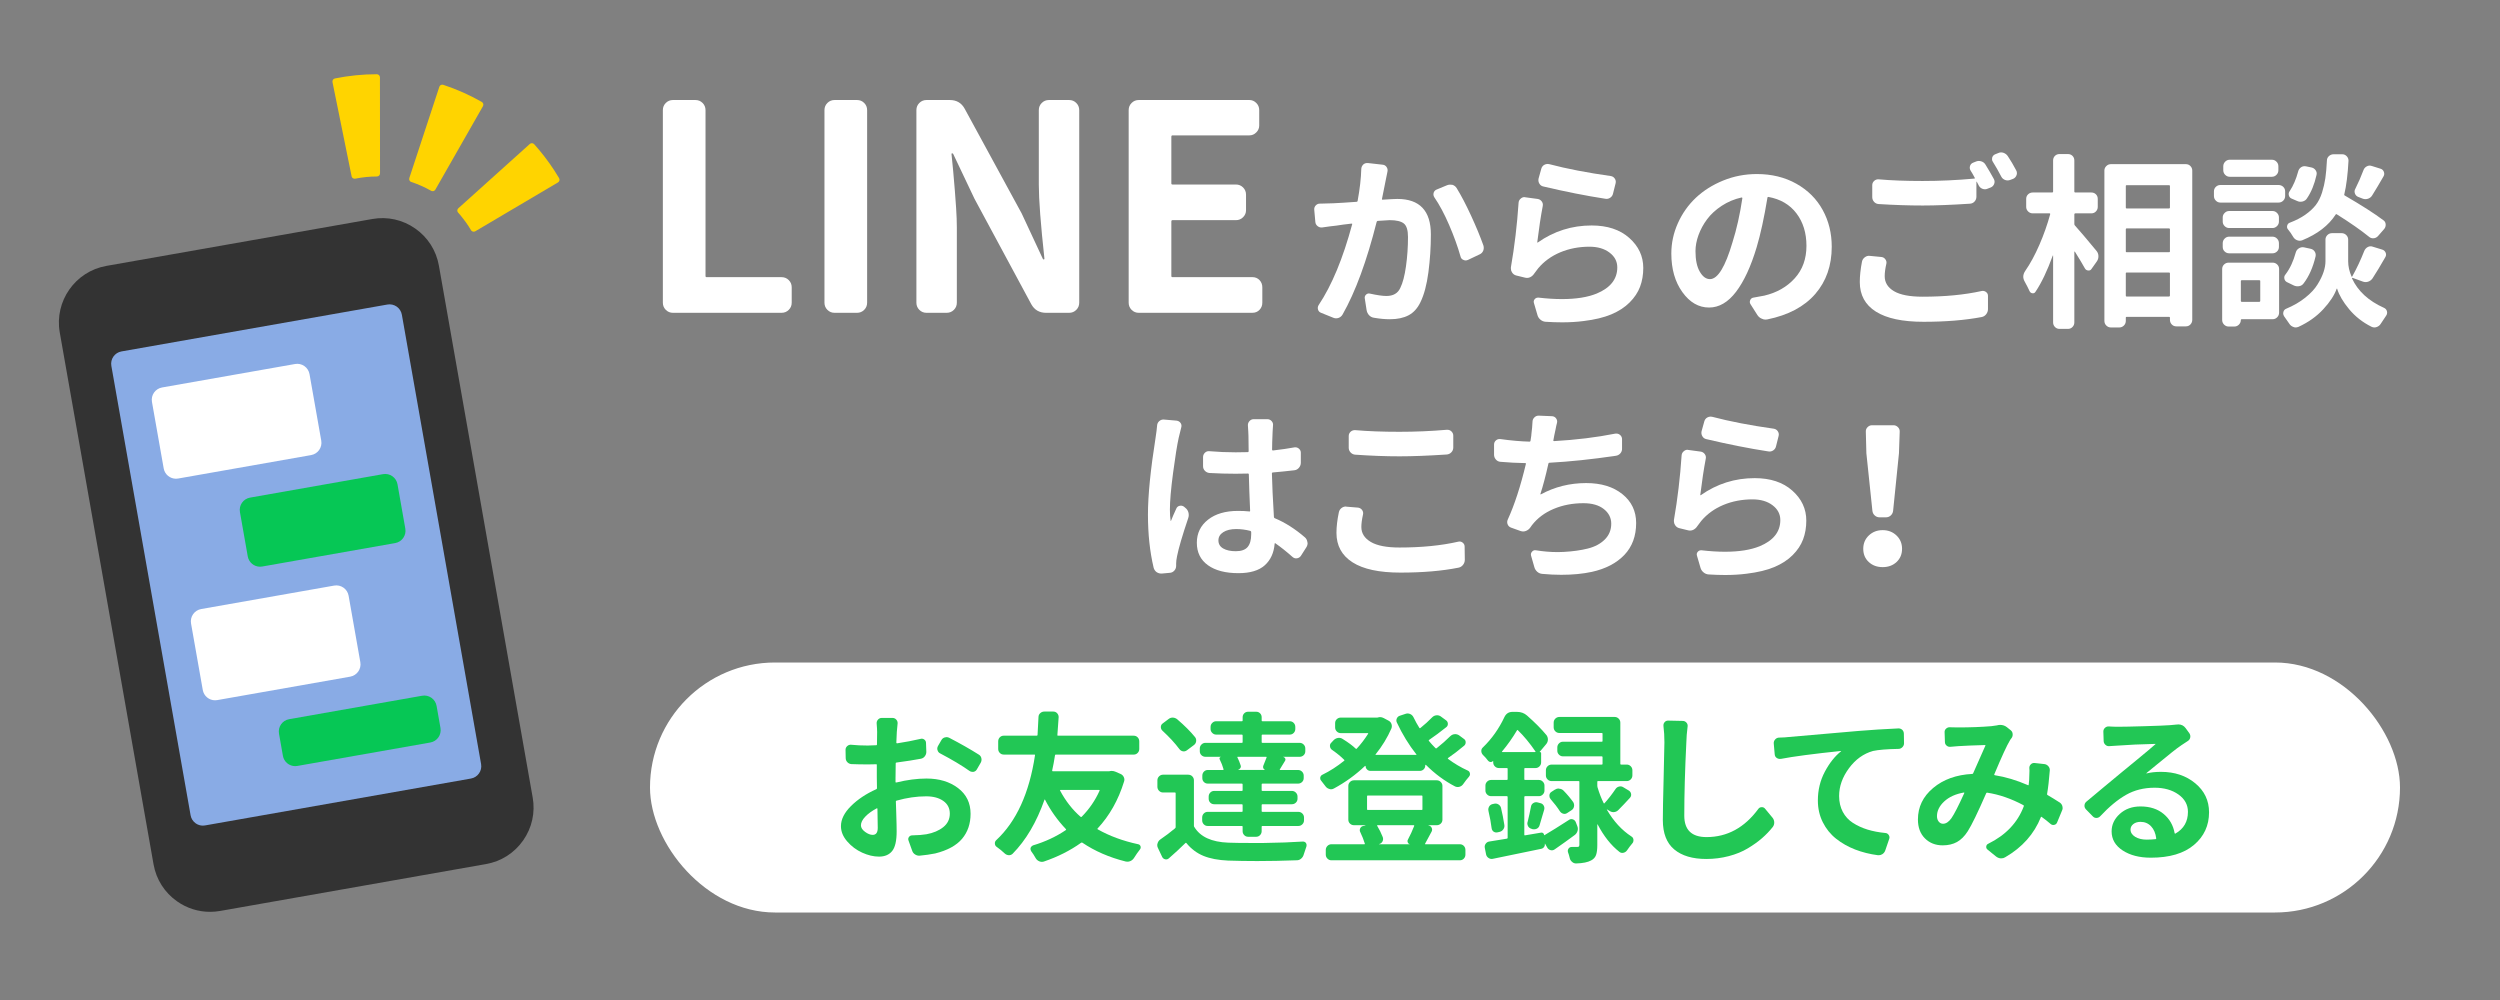
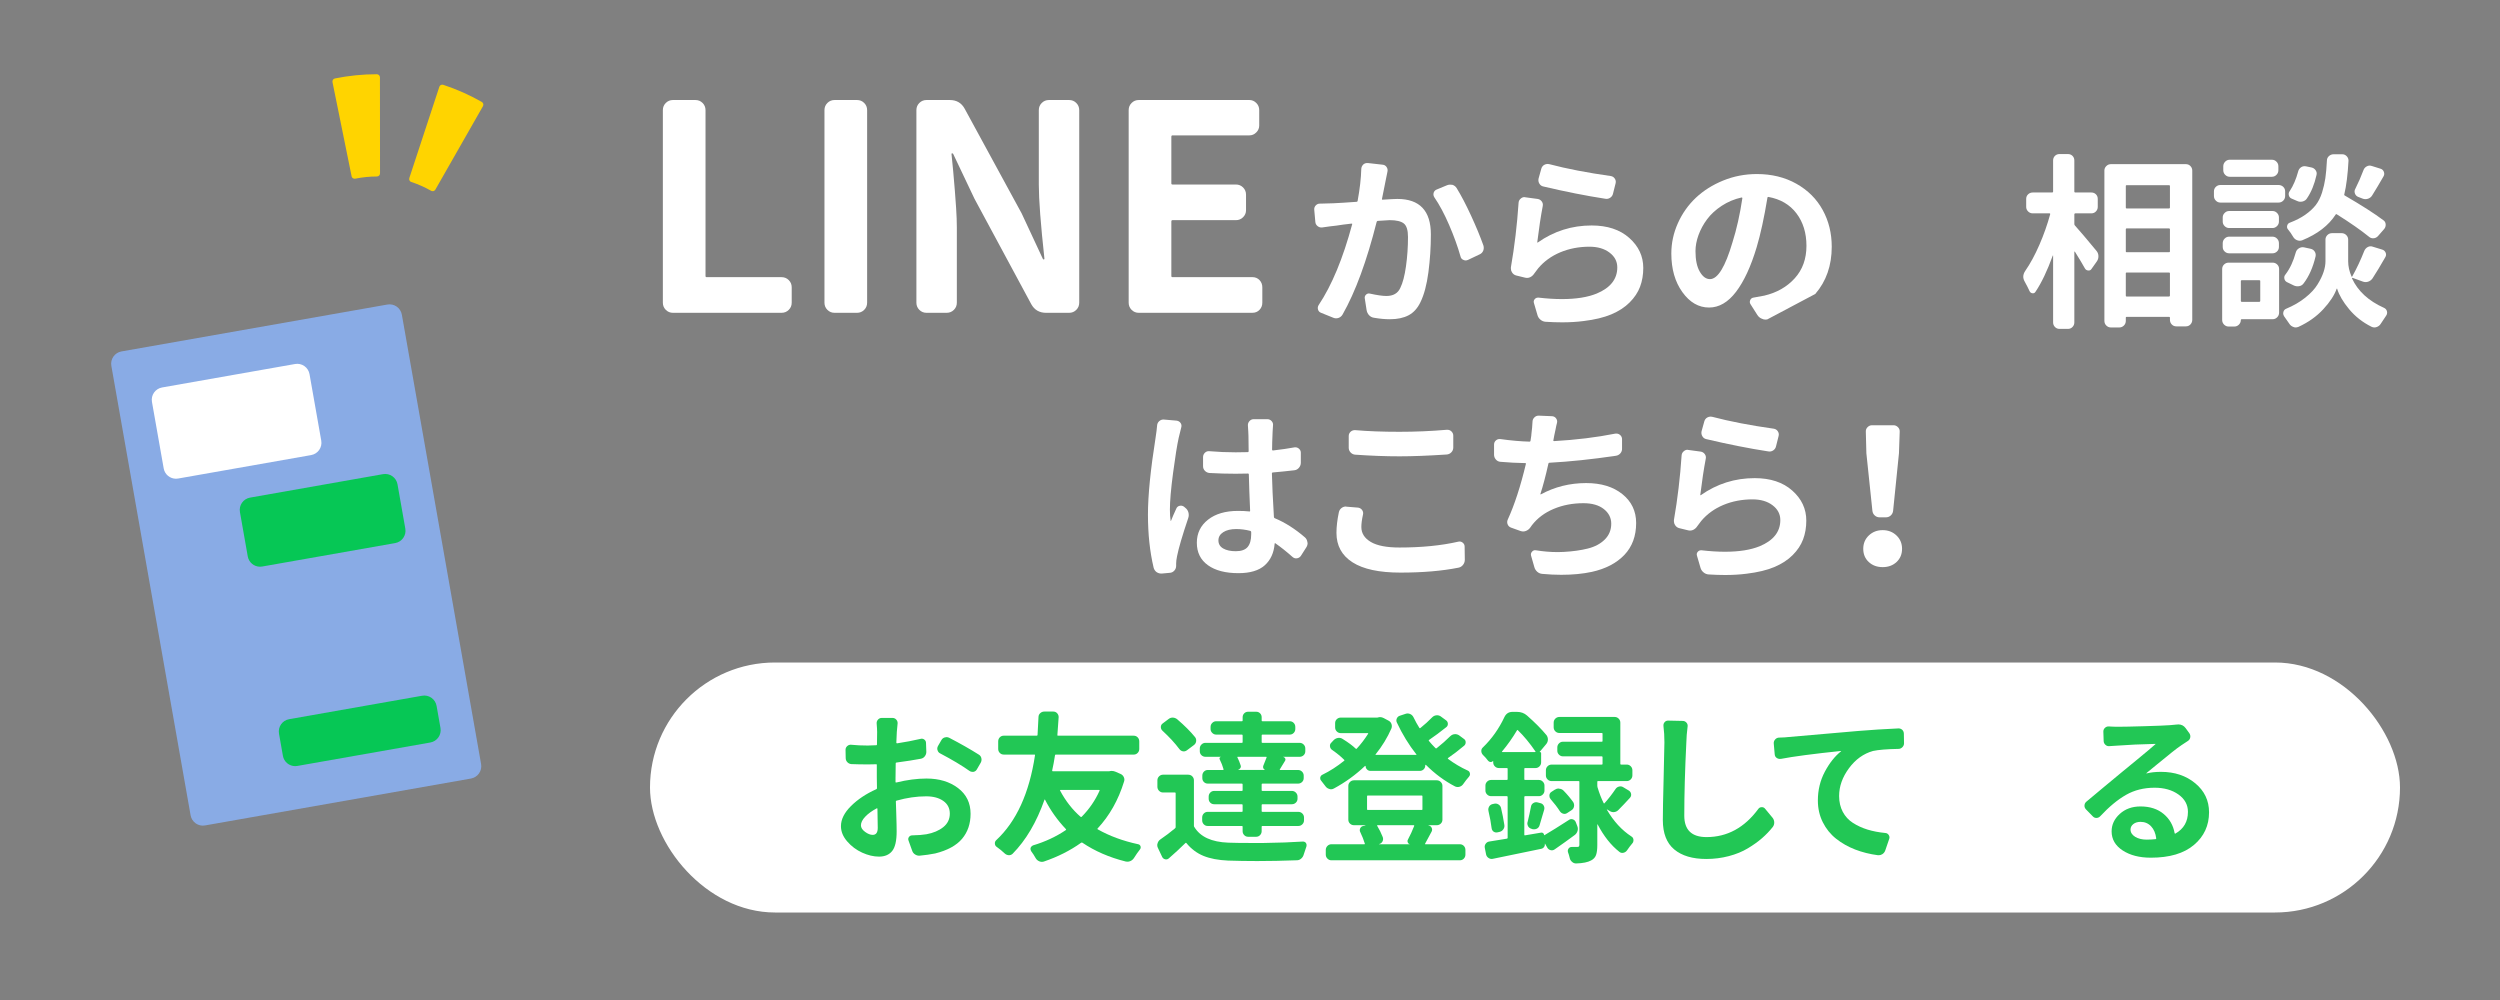
<svg xmlns="http://www.w3.org/2000/svg" id="ol" width="200" height="80" viewBox="0 0 200 80">
  <rect x="0" y="0" width="200" height="80" fill="#808080" stroke="none" />
  <defs>
    <style>.cls-1{fill:#ffd400;}.cls-2{fill:#89abe5;}.cls-3{fill:#06c755;}.cls-4{fill:#fff;}.cls-5{fill:#22c755;}.cls-6{fill:#333;}</style>
  </defs>
  <path class="cls-4" d="M92.567,34.047c.01-.146.068-.266.176-.359.107-.092.229-.134.366-.124l1.025.088c.137.02.241.083.315.19.072.107.09.225.051.352-.068.273-.137.552-.205.835-.127.576-.276,1.507-.447,2.79-.171,1.285-.256,2.269-.256,2.952,0,.342.02.64.059.894,0,.01.005.015.015.015s.015-.005.015-.015c.098-.254.239-.581.425-.981.049-.117.137-.19.264-.22s.244-.005.352.073l.103.088c.127.098.21.223.249.374s.034.3-.015.446c-.469,1.387-.767,2.402-.894,3.047-.049.244-.073.439-.073.586v.19c0,.146-.049.273-.146.381s-.215.166-.352.176l-.645.059h-.059c-.127,0-.249-.039-.366-.117-.117-.088-.195-.205-.234-.352-.303-1.279-.454-2.695-.454-4.248,0-1.533.205-3.594.615-6.182.059-.381.098-.693.117-.938ZM104.403,42.997c.107.098.171.225.19.381.01.029.015.054.015.073,0,.117-.034.229-.103.337l-.439.688c-.078.107-.183.171-.315.19-.131.02-.251-.02-.358-.117-.459-.41-.913-.771-1.362-1.084-.029-.029-.049-.02-.059.029-.059.732-.322,1.309-.791,1.729s-1.172.63-2.109.63c-1.035,0-1.849-.213-2.439-.637-.591-.426-.886-1.023-.886-1.795,0-.762.298-1.377.894-1.846s1.396-.703,2.402-.703c.352,0,.654.015.908.044.039.01.059-.005.059-.044-.049-1.123-.083-2.095-.103-2.915,0-.049-.02-.073-.059-.073-.225.01-.557.015-.996.015-.693,0-1.387-.02-2.08-.059-.146-.01-.271-.065-.374-.169-.102-.102-.153-.227-.153-.373v-.732c0-.137.052-.254.153-.352.104-.098.228-.137.374-.117.684.059,1.377.088,2.08.088.439,0,.767-.005.981-.015.039-.01.059-.034.059-.073,0-.176-.003-.386-.008-.63s-.007-.441-.007-.593-.005-.271-.015-.359c0-.107-.01-.264-.029-.469-.01-.137.031-.256.125-.359.092-.102.207-.153.344-.153h1.084c.137,0,.251.052.344.153.093.104.13.223.11.359-.01.146-.02.298-.029.454-.029.635-.044,1.128-.044,1.479,0,.039.024.059.073.059.674-.078,1.245-.161,1.714-.249.137-.02.256.015.359.103.102.088.153.195.153.322v.806c0,.146-.049.278-.146.396s-.22.186-.366.205c-.586.068-1.162.127-1.729.176-.049,0-.073.024-.073.073.02.869.073,2.031.161,3.486,0,.049.024.083.073.103.82.342,1.626.854,2.417,1.538ZM100.096,42.748v-.19c0-.039-.024-.068-.073-.088-.381-.098-.757-.146-1.128-.146-.43,0-.774.083-1.033.249s-.388.386-.388.659c0,.283.127.498.381.645s.591.22,1.011.22c.439,0,.754-.112.945-.337.189-.225.285-.562.285-1.011Z" />
  <path class="cls-4" d="M107.107,40.99c.029-.146.103-.264.22-.352.107-.078.22-.117.337-.117.02,0,.044.005.073.015l.908.073c.137.02.244.083.322.19s.103.229.073.366c-.088.391-.132.723-.132.996,0,.498.251.896.754,1.193.503.299,1.268.447,2.293.447,1.777,0,3.35-.156,4.717-.469.127-.029.242-.002.344.08.104.084.154.188.154.315l.015,1.055c0,.146-.047.281-.14.403-.093.121-.212.197-.358.227-1.318.264-2.871.396-4.658.396-1.689,0-2.964-.273-3.823-.82s-1.289-1.333-1.289-2.358c0-.488.063-1.035.19-1.641ZM108.425,36.376c-.146-.01-.271-.068-.374-.176-.102-.107-.153-.234-.153-.381v-.938c0-.137.052-.251.153-.345.104-.092.228-.134.374-.124,1.006.088,2.183.132,3.53.132,1.279,0,2.539-.054,3.779-.161h.059c.117,0,.22.039.308.117.107.098.161.215.161.352v.952c0,.146-.051.273-.154.381-.102.107-.227.166-.373.176-1.484.098-2.739.146-3.765.146-1.113,0-2.295-.044-3.545-.132Z" />
  <path class="cls-4" d="M129.236,34.691c.137-.02.256.013.359.096.102.083.158.188.168.314v.762c.01.156-.034.291-.132.402-.098.113-.22.179-.366.198-1.914.283-3.687.469-5.317.557-.039,0-.063.02-.073.059-.215.967-.43,1.782-.645,2.446,0,.01.002.018.008.021.004.006.012.008.021.008,1.113-.605,2.324-.908,3.633-.908,1.201,0,2.168.296,2.9.887s1.099,1.359,1.099,2.307c0,1.045-.315,1.896-.944,2.557-.631.658-1.497,1.11-2.601,1.354-.723.156-1.538.234-2.446.234-.479,0-.981-.024-1.509-.073-.156-.01-.293-.066-.41-.168-.117-.104-.195-.228-.234-.374l-.264-.923c-.029-.117-.003-.222.081-.314.082-.093.183-.13.3-.11.605.098,1.191.146,1.758.146.166,0,.327-.005.483-.015.723-.039,1.364-.129,1.926-.271.562-.141,1.014-.383,1.355-.725s.513-.762.513-1.26c0-.469-.198-.859-.593-1.172-.396-.312-.94-.469-1.634-.469-.859,0-1.65.151-2.373.454s-1.304.737-1.743,1.304c-.049.059-.098.127-.146.205-.088.117-.2.203-.337.256-.137.055-.278.057-.425.008l-.776-.278c-.127-.049-.215-.137-.264-.264s-.044-.254.015-.381c.537-1.172,1.021-2.656,1.45-4.453.01-.039-.01-.059-.059-.059-.654-.01-1.313-.044-1.978-.103-.146-.01-.269-.07-.366-.184-.098-.111-.146-.241-.146-.388v-.806c0-.137.052-.249.153-.337.104-.088.223-.122.359-.103.84.117,1.616.186,2.329.205.039,0,.063-.02.073-.059,0-.029.012-.109.037-.242.023-.131.036-.231.036-.3.049-.381.078-.708.088-.981,0-.137.049-.254.146-.352s.21-.146.337-.146h.029l1.055.044c.137.01.244.068.322.176s.103.225.073.352c-.039.137-.081.325-.124.563-.045.24-.076.389-.096.447l-.073.396c-.01.039.01.059.059.059,1.748-.098,3.384-.298,4.907-.601Z" />
  <path class="cls-4" d="M134.528,36.435c.01-.137.068-.249.176-.337.088-.078.186-.117.293-.117.029,0,.054.005.073.015l.981.132c.137.02.246.086.329.197.083.113.11.237.081.374-.156.82-.303,1.787-.439,2.9,0,.01.005.018.015.022s.02.002.029-.008c1.289-.908,2.725-1.362,4.307-1.362,1.26,0,2.264.332,3.01.996.748.664,1.121,1.465,1.121,2.402,0,.547-.086,1.048-.256,1.501-.172.455-.45.875-.836,1.26-.386.387-.874.703-1.465.953-.591.248-1.33.427-2.219.534-.527.068-1.099.103-1.714.103-.42,0-.859-.015-1.318-.044-.156-.01-.296-.065-.417-.169-.123-.102-.203-.227-.242-.373l-.278-.952c-.039-.117-.02-.222.059-.315.078-.092.181-.134.308-.124.674.078,1.299.117,1.875.117,1.123,0,2.046-.146,2.769-.439,1.104-.459,1.655-1.157,1.655-2.095,0-.479-.208-.874-.623-1.187s-.949-.469-1.604-.469c-.84,0-1.616.149-2.329.446-.713.299-1.304.726-1.772,1.282-.127.166-.229.303-.308.41-.088.137-.198.237-.329.3-.133.064-.271.076-.418.037l-.718-.176c-.137-.039-.244-.122-.322-.249-.059-.088-.088-.186-.088-.293v-.103c.293-1.689.498-3.413.615-5.171ZM136.505,35.131c-.137-.029-.242-.104-.314-.227-.074-.122-.096-.257-.066-.403l.22-.791c.039-.137.117-.239.234-.308.088-.049.176-.073.264-.073.039,0,.083.005.132.015,1.406.371,3.047.688,4.922.952.137.02.244.086.322.198s.103.236.073.373l-.205.82c-.029.146-.105.262-.228.344-.122.084-.256.11-.402.081-1.523-.234-3.174-.562-4.951-.981Z" />
  <path class="cls-4" d="M151.726,44.96c-.293.273-.664.41-1.113.41s-.82-.137-1.113-.41-.439-.625-.439-1.055.148-.786.447-1.069c.297-.283.666-.425,1.105-.425s.808.142,1.105.425.447.64.447,1.069-.146.781-.439,1.055ZM150.364,41.386c-.146,0-.273-.049-.381-.146s-.171-.22-.19-.366l-.483-4.614-.044-1.714c-.01-.146.037-.271.139-.373.104-.104.223-.154.359-.154h1.714c.137,0,.257.051.358.154.104.102.149.227.14.373l-.059,1.714-.469,4.614c-.02.146-.083.269-.19.366s-.234.146-.381.146h-.513Z" />
  <rect class="cls-4" x="52" y="53" width="140" height="20" rx="10" ry="10" />
  <path class="cls-5" d="M71.642,62.156v.406c0,.034.021.047.063.038.863-.212,1.667-.317,2.412-.317,1.016,0,1.857.254,2.526.762s1.003,1.193,1.003,2.057c0,.796-.227,1.462-.679,2-.453.537-1.171.929-2.152,1.174-.381.076-.796.136-1.244.178-.127.009-.248-.023-.361-.096-.115-.071-.193-.171-.235-.298l-.292-.812c-.042-.102-.031-.196.031-.286.064-.088.15-.133.261-.133.466-.009.847-.038,1.143-.089.55-.102.999-.292,1.346-.571s.521-.639.521-1.079c0-.432-.174-.771-.521-1.016s-.804-.368-1.371-.368c-.762,0-1.549.114-2.361.343-.042.009-.063.029-.063.063.009.254.02.567.031.939.014.372.021.677.025.914.005.237.007.419.007.546,0,.753-.12,1.278-.362,1.574-.24.296-.59.444-1.047.444-.432,0-.88-.105-1.346-.317s-.865-.51-1.199-.896c-.335-.385-.502-.793-.502-1.225,0-.542.269-1.079.807-1.612.537-.533,1.212-.981,2.024-1.346.034-.017.051-.042.051-.076-.009-.187-.013-.47-.013-.851v-1.016c0-.042-.017-.06-.051-.051-.296.009-.508.013-.635.013-.517,0-.965-.009-1.346-.025-.127-.009-.234-.06-.324-.152-.088-.093-.133-.203-.133-.33l-.013-.66c0-.118.044-.218.134-.298.088-.081.192-.117.311-.108.415.042.859.063,1.333.063.144,0,.372-.009.686-.025.034,0,.051-.021.051-.063.009-.288.013-.618.013-.99,0-.161-.013-.39-.038-.686-.009-.118.027-.222.108-.312.08-.088.18-.133.298-.133h.863c.118,0,.218.045.298.133.081.09.117.193.108.312-.025.263-.047.486-.063.673-.009.237-.021.524-.038.863,0,.034.021.051.063.051.669-.102,1.291-.22,1.866-.355.11-.034.212-.017.305.051s.14.161.14.279l.025.711c0,.127-.04.243-.121.35-.08.105-.184.171-.311.196-.533.102-1.185.203-1.955.305-.042,0-.063.021-.063.063-.009.245-.013.609-.013,1.092ZM69.814,66.79c.271,0,.406-.187.406-.559s-.009-.885-.025-1.536c-.009-.034-.029-.042-.063-.025-.381.203-.686.426-.914.666-.229.242-.343.473-.343.692,0,.187.11.359.33.521s.423.241.609.241ZM75.222,60.277c-.11-.051-.182-.136-.216-.254-.017-.042-.025-.085-.025-.127,0-.067.017-.136.051-.203l.279-.482c.06-.11.148-.182.267-.216.051-.017.098-.025.14-.025.076,0,.148.017.216.051.897.466,1.692.918,2.387,1.358.102.067.165.161.19.279.009.042.013.08.013.114,0,.085-.021.165-.063.241l-.317.546c-.06.102-.148.165-.267.19h-.089c-.085,0-.161-.025-.229-.076-.609-.432-1.388-.897-2.336-1.396Z" />
  <path class="cls-5" d="M88.743,61.699c.067-.017.131-.025.19-.025.102,0,.203.021.305.063l.406.178c.118.051.205.136.26.254.056.118.062.237.02.355-.457,1.481-1.164,2.733-2.12,3.758-.025.025-.021.047.013.063.939.533,2.019.931,3.237,1.193.093.017.156.072.19.165.009.034.013.063.013.089,0,.06-.021.114-.063.165-.161.203-.317.428-.47.673-.076.118-.174.203-.292.254-.076.034-.152.051-.229.051-.051,0-.098-.004-.14-.013-1.32-.33-2.479-.834-3.479-1.511-.034-.017-.067-.013-.102.013-.863.618-1.854,1.117-2.971,1.498-.051.017-.105.025-.165.025-.067,0-.131-.013-.19-.038-.127-.051-.225-.131-.292-.241-.118-.212-.241-.402-.368-.571-.034-.06-.053-.121-.058-.184-.004-.064.016-.121.058-.172s.093-.089.152-.114c.965-.288,1.837-.694,2.615-1.219.034-.025.038-.051.013-.076-.677-.711-1.235-1.498-1.676-2.361,0-.009-.006-.013-.02-.013-.012,0-.019.004-.019.013-.635,1.803-1.485,3.246-2.552,4.329-.093.085-.199.123-.317.114s-.225-.055-.317-.14c-.194-.187-.406-.359-.635-.521-.102-.067-.152-.165-.152-.292,0-.093.034-.174.102-.241,1.616-1.498,2.653-3.767,3.11-6.805.009-.034-.004-.051-.038-.051h-2.463c-.127,0-.232-.044-.317-.134-.085-.088-.127-.192-.127-.311v-.609c0-.127.042-.234.127-.324.085-.088.19-.133.317-.133h2.641c.034,0,.055-.017.063-.051.025-.347.051-.825.076-1.435,0-.127.047-.232.14-.317s.203-.127.33-.127h.711c.127,0,.23.045.311.133.081.09.121.193.121.312-.034.55-.067,1.028-.102,1.435-.009.034.009.051.051.051h6.056c.127,0,.232.045.317.133.085.09.127.197.127.324v.609c0,.118-.042.223-.127.311-.085.09-.19.134-.317.134h-6.233c-.034,0-.055.017-.063.051-.067.44-.144.851-.229,1.231,0,.034.017.051.051.051h4.52ZM87.968,63.248c.017-.034.004-.051-.038-.051h-3.098c-.034,0-.042.017-.025.051.448.838.994,1.536,1.638,2.095.034.025.063.025.089,0,.609-.618,1.088-1.316,1.435-2.095Z" />
  <path class="cls-5" d="M95.07,61.978c.127,0,.232.045.317.133.085.09.127.193.127.312v3.644c0,.042.013.076.038.102.474.778,1.375,1.193,2.704,1.244.466.017,1.045.025,1.739.025h1.104c1.202-.017,2.247-.055,3.136-.114.102,0,.182.038.241.114.034.06.051.114.051.165,0,.034-.004.072-.013.114-.076.203-.148.419-.216.647-.034.127-.102.235-.203.323-.102.09-.216.134-.343.134-1.126.042-2.184.063-3.174.063-.821,0-1.6-.013-2.336-.038-.778-.034-1.433-.159-1.962-.374-.528-.217-.983-.557-1.364-1.022-.025-.034-.051-.038-.076-.013-.448.44-.893.851-1.333,1.231-.085.076-.182.102-.292.076s-.19-.089-.241-.19l-.343-.724c-.034-.067-.051-.14-.051-.216,0-.051.009-.098.025-.14.034-.127.102-.229.203-.305.423-.288.821-.588,1.193-.901.034-.025.051-.06.051-.102v-2.717c0-.034-.021-.051-.063-.051h-.952c-.118,0-.222-.045-.312-.133-.088-.09-.133-.197-.133-.324v-.521c0-.118.045-.222.133-.312.09-.088.193-.133.312-.133h2.031ZM95.603,58.969c.076.093.105.203.089.33s-.076.229-.178.305l-.559.419c-.102.076-.209.104-.324.082-.113-.021-.209-.082-.285-.184-.339-.457-.791-.948-1.358-1.473-.085-.085-.125-.184-.12-.299.004-.113.053-.205.146-.272l.457-.343c.102-.085.216-.127.343-.127h.013c.136.009.254.055.355.14.584.499,1.058.974,1.422,1.422ZM97.571,60.734c-.017-.034-.017-.07,0-.107.017-.039.047-.062.089-.07v-.013h-1.219c-.127,0-.235-.042-.323-.127-.09-.085-.134-.19-.134-.317v-.216c0-.127.044-.235.134-.323.088-.09.196-.134.323-.134h2.907c.042,0,.063-.017.063-.051v-.546c0-.042-.021-.063-.063-.063h-2.057c-.118,0-.223-.044-.311-.134-.09-.088-.134-.192-.134-.311v-.165c0-.127.044-.235.134-.323.088-.09.192-.134.311-.134h2.057c.042,0,.063-.017.063-.051v-.267c0-.127.042-.232.127-.317s.19-.127.317-.127h.635c.127,0,.232.042.317.127s.127.19.127.317v.267c0,.034.021.051.063.051h2.184c.127,0,.232.044.317.134.085.088.127.196.127.323v.165c0,.118-.042.223-.127.311-.085.09-.19.134-.317.134h-2.184c-.042,0-.063.021-.063.063v.546c0,.034.021.051.063.051h2.971c.127,0,.234.044.324.134.088.088.133.196.133.323v.216c0,.127-.045.232-.133.317-.09.085-.197.127-.324.127h-1.308v.013c.076.017.129.06.159.127.029.067.022.131-.02.19-.194.33-.334.559-.419.686-.017.025-.004.038.038.038h1.422c.127,0,.234.045.324.133.088.09.133.197.133.324v.19c0,.127-.045.232-.133.317-.09.085-.197.127-.324.127h-2.844c-.042,0-.063.021-.063.063v.47c0,.034.021.051.063.051h2.349c.127,0,.235.045.323.133.09.09.134.197.134.324v.165c0,.127-.044.232-.134.317-.088.085-.196.127-.323.127h-2.349c-.042,0-.063.021-.063.063v.495c0,.034.021.051.063.051h2.869c.127,0,.234.045.324.133.088.09.133.197.133.324v.216c0,.127-.045.235-.133.323-.09.09-.197.134-.324.134h-2.869c-.042,0-.063.017-.063.051v.368c0,.118-.042.223-.127.311-.085.09-.19.134-.317.134h-.635c-.127,0-.232-.044-.317-.134-.085-.088-.127-.192-.127-.311v-.368c0-.034-.021-.051-.063-.051h-2.729c-.127,0-.232-.044-.317-.134-.085-.088-.127-.196-.127-.323v-.216c0-.127.042-.234.127-.324.085-.088.19-.133.317-.133h2.729c.042,0,.063-.017.063-.051v-.495c0-.042-.021-.063-.063-.063h-2.209c-.127,0-.232-.042-.317-.127s-.127-.19-.127-.317v-.165c0-.127.042-.234.127-.324.085-.088.19-.133.317-.133h2.209c.042,0,.063-.017.063-.051v-.47c0-.042-.021-.063-.063-.063h-2.717c-.127,0-.232-.042-.317-.127s-.127-.19-.127-.317v-.19c0-.127.042-.234.127-.324.085-.088.19-.133.317-.133h1.206c.042,0,.06-.017.051-.051-.076-.271-.182-.542-.317-.812ZM101.214,61.597h.013-.013c-.067-.025-.116-.07-.146-.133-.03-.064-.032-.13-.007-.197.085-.203.174-.428.267-.673.009-.034-.004-.051-.038-.051h-2.272c-.034,0-.042.017-.025.051.102.203.187.41.254.622.034.085.027.163-.02.234-.046.072-.111.121-.196.146h2.184Z" />
  <path class="cls-5" d="M116.029,58.893c.093-.093.203-.146.33-.159.127-.012.245.016.355.083l.394.292c.093.06.142.146.146.26.004.115-.036.21-.121.286-.466.39-.897.72-1.295.99-.009.009-.013.019-.013.032,0,.012.004.022.013.031.499.372,1.028.686,1.587.939.093.042.148.114.165.216.009.025.013.047.013.063,0,.076-.029.148-.089.216-.152.169-.305.364-.457.584-.076.11-.176.182-.299.216-.122.034-.238.025-.349-.025-.847-.44-1.625-1.016-2.336-1.727-.009-.009-.019-.011-.032-.006-.012.004-.019.01-.019.019v.025c0,.127-.042.232-.127.317s-.19.127-.317.127h-3.936c-.11,0-.203-.038-.279-.114s-.114-.165-.114-.267c0-.009-.013-.017-.038-.025-.745.711-1.578,1.316-2.501,1.815-.076.042-.152.063-.229.063-.042,0-.085-.009-.127-.025-.127-.034-.229-.102-.305-.203-.118-.161-.232-.309-.343-.444-.06-.06-.089-.127-.089-.203v-.063c.025-.11.085-.187.178-.229.593-.288,1.172-.66,1.739-1.117.034-.025.034-.051,0-.076-.263-.263-.588-.529-.978-.8-.093-.067-.146-.161-.159-.279-.012-.118.023-.216.108-.292l.203-.216c.102-.093.218-.148.349-.165.132-.017.252.013.362.089.448.279.796.537,1.041.774.025.025.051.025.076,0,.33-.355.635-.753.914-1.193.017-.034.009-.051-.025-.051h-2.158c-.127,0-.235-.045-.323-.133-.09-.09-.134-.197-.134-.324v-.343c0-.127.044-.232.134-.317.088-.085.196-.127.323-.127h2.92c.017,0,.038-.004.063-.013.051-.017.102-.025.152-.025.102,0,.199.025.292.076l.381.203c.118.06.199.148.241.267s.042.237,0,.355c-.321.736-.745,1.431-1.27,2.082-.025.025-.017.038.025.038h3.225c.034,0,.038-.013.013-.038-.601-.762-1.121-1.612-1.562-2.552-.051-.11-.051-.22,0-.33s.136-.182.254-.216l.457-.152c.051-.017.102-.025.152-.025.076,0,.148.017.216.051.11.051.194.136.254.254.152.313.309.597.47.851.025.034.051.038.076.013.347-.279.664-.567.952-.863.093-.093.203-.146.33-.158.127-.014.241.015.343.082l.432.317c.093.067.142.159.146.272.004.115-.036.206-.121.273-.474.381-.936.724-1.384,1.028-.034.025-.038.051-.013.076.152.187.33.381.533.584.025.025.055.025.089,0,.406-.321.771-.644,1.092-.965ZM114.277,66.015v.013l.013.013c.11.017.19.076.241.178s.051.203,0,.305c-.22.423-.394.745-.521.965-.025.034-.017.051.025.051h2.755c.127,0,.232.045.317.133.085.09.127.197.127.324v.368c0,.127-.042.235-.127.323-.085.09-.19.134-.317.134h-10.283c-.118,0-.222-.044-.312-.134-.088-.088-.133-.196-.133-.323v-.368c0-.127.045-.234.133-.324.09-.088.193-.133.312-.133h2.641c.042,0,.055-.017.038-.051-.093-.305-.212-.605-.355-.901-.06-.102-.065-.205-.02-.312.047-.105.125-.171.235-.196l.178-.038c.009-.009.013-.015.013-.02,0-.004-.004-.006-.013-.006h-.901c-.127,0-.234-.042-.324-.127-.088-.085-.133-.19-.133-.317v-2.704c0-.118.045-.223.133-.311.09-.09.197-.134.324-.134h6.614c.127,0,.235.044.323.134.09.088.134.192.134.311v2.704c0,.127-.044.232-.134.317-.088.085-.196.127-.323.127h-.66ZM109.415,63.641c-.034,0-.051.021-.051.063v1.041c0,.034.017.051.051.051h4.329c.034,0,.051-.017.051-.051v-1.041c0-.042-.017-.063-.051-.063h-4.329ZM113.134,66.079c.017-.042.004-.063-.038-.063h-2.895c-.042,0-.051.017-.025.051.169.279.317.58.444.901.042.118.036.232-.019.343-.056.11-.146.182-.273.216-.009,0-.013.002-.013.007,0,.004.004.006.013.006h2.463c-.076-.017-.131-.063-.165-.14s-.034-.148,0-.216c.194-.364.364-.732.508-1.104Z" />
  <path class="cls-5" d="M123.278,66.612c.06-.017.114-.007.165.032.051.037.08.091.089.158,0,.017.009.021.025.013.517-.305,1.168-.711,1.955-1.219.093-.067.194-.085.305-.051s.19.105.241.216l.127.33c.051.127.058.254.019.381-.037.127-.107.232-.209.317-.524.39-1.062.774-1.612,1.155-.102.076-.212.1-.33.07-.118-.03-.207-.096-.267-.197l-.178-.317h-.025c.017.102-.004.19-.063.267s-.136.123-.229.14c-1.862.39-3.152.656-3.872.8-.118.025-.23.002-.336-.07-.106-.071-.172-.167-.197-.285l-.102-.521c-.025-.118-.002-.229.07-.33.071-.102.167-.161.285-.178.364-.06.834-.136,1.409-.229.042-.009.063-.029.063-.063v-3.275c0-.042-.021-.063-.063-.063h-1.257c-.127,0-.234-.044-.324-.134-.088-.088-.133-.192-.133-.311v-.406c0-.118.045-.223.133-.311.09-.09.197-.134.324-.134h1.257c.042,0,.063-.021.063-.063v-.838c0-.034-.021-.051-.063-.051h-.635c-.127,0-.235-.045-.323-.133-.09-.09-.134-.197-.134-.324v-.089c0-.009-.002-.015-.007-.019-.004-.005-.01-.003-.019.006-.06.06-.127.085-.203.076s-.14-.047-.19-.114c-.127-.169-.263-.321-.406-.457-.085-.093-.127-.199-.127-.317,0-.11.042-.203.127-.279.711-.686,1.286-1.498,1.727-2.438.136-.271.347-.406.635-.406h.368c.313,0,.58.098.8.292.644.567,1.164,1.092,1.562,1.574.076.11.112.23.108.362-.005.131-.049.247-.134.349l-.521.622c-.009.009-.009.013,0,.013.076,0,.114.034.114.102v.724c0,.127-.044.234-.134.324-.088.088-.196.133-.323.133h-.825c-.042,0-.063.017-.063.051v.838c0,.042.021.063.063.063h1.104c.118,0,.222.044.312.134.088.088.133.192.133.311v.406c0,.118-.045.223-.133.311-.09.09-.193.134-.312.134h-1.104c-.042,0-.063.021-.063.063v3.021c0,.042.017.06.051.051l1.282-.216ZM119.076,64.873c-.009-.042-.013-.08-.013-.114,0-.076.021-.152.063-.229.067-.11.161-.178.279-.203l.114-.025c.118-.034.232-.019.343.044.11.064.182.155.216.273.11.457.199.91.267,1.358.025.127.002.245-.069.355-.072.11-.172.182-.299.216l-.165.038c-.042.009-.08.013-.114.013-.067,0-.136-.021-.203-.063-.093-.067-.148-.161-.165-.279-.051-.423-.136-.885-.254-1.384ZM120.167,60.112c-.025.034-.021.051.013.051h2.628c.042,0,.051-.017.025-.051-.457-.669-.927-1.235-1.409-1.701-.025-.025-.047-.021-.063.013-.355.601-.753,1.164-1.193,1.688ZM123.164,66.028c-.034.118-.105.207-.216.267-.076.034-.152.051-.229.051-.042,0-.085-.004-.127-.013l-.063-.025c-.127-.034-.22-.102-.279-.203-.042-.076-.063-.152-.063-.229,0-.042.009-.085.025-.127.102-.415.19-.821.267-1.219.017-.118.076-.212.178-.279s.212-.089.33-.063l.241.063c.118.025.207.091.267.196.06.106.072.219.038.337-.034.11-.093.309-.178.597s-.148.504-.19.647ZM129.46,64.809c-.093.093-.205.146-.337.159-.131.012-.251-.02-.361-.096l-.19-.114c-.009-.009-.015-.011-.019-.007-.005.005-.007.011-.007.02.542.931,1.197,1.646,1.968,2.146.11.067.165.169.165.305,0,.093-.029.174-.089.241-.152.178-.296.368-.432.571-.076.102-.174.165-.292.19s-.225,0-.317-.076c-.669-.524-1.248-1.257-1.739-2.196,0-.009-.004-.011-.013-.007-.009.005-.013.011-.013.02v1.638c0,.347-.034.613-.102.8s-.199.33-.394.432c-.263.144-.66.225-1.193.241h-.013c-.118,0-.225-.042-.317-.127-.102-.085-.165-.19-.19-.317-.034-.152-.08-.309-.14-.47-.025-.102-.009-.194.051-.279s.144-.127.254-.127h.432c.067,0,.114-.013.14-.038s.038-.072.038-.14v-5.04c0-.034-.017-.051-.051-.051h-2.171c-.127,0-.235-.045-.323-.133-.09-.09-.134-.197-.134-.324v-.406c0-.127.044-.234.134-.324.088-.088.196-.133.323-.133h4.012c.042,0,.063-.017.063-.051v-.546c0-.042-.021-.063-.063-.063h-3.11c-.118,0-.223-.045-.311-.133-.09-.09-.134-.193-.134-.312v-.267c0-.127.044-.234.134-.324.088-.088.192-.133.311-.133h3.11c.042,0,.063-.017.063-.051v-.597c0-.034-.021-.051-.063-.051h-3.39c-.127,0-.234-.044-.324-.134-.088-.088-.133-.196-.133-.323v-.368c0-.127.045-.234.133-.324.09-.088.197-.133.324-.133h4.431c.118,0,.222.045.312.133.088.09.133.197.133.324v3.301c0,.034.021.051.063.051h.457c.118,0,.222.045.312.133.088.09.133.197.133.324v.406c0,.127-.045.234-.133.324-.09.088-.193.133-.312.133h-2.311c-.034,0-.051.017-.051.051v.317c0,.042.004.08.013.114.144.482.309.91.495,1.282.017.034.038.038.063.013.313-.347.609-.728.889-1.143.067-.102.163-.167.285-.197.123-.029.235-.01.337.058l.444.267c.102.067.161.158.178.273.017.113-.013.213-.089.298-.321.355-.635.686-.939.99ZM124.04,63.92c-.06-.076-.089-.161-.089-.254,0-.144.055-.25.165-.317l.254-.165c.102-.067.207-.102.317-.102.017,0,.034.004.051.013.136.009.25.06.343.152.305.313.567.626.787.939.042.076.063.156.063.241,0,.034-.004.067-.013.102-.025.127-.093.225-.203.292l-.33.216c-.067.051-.14.076-.216.076-.034,0-.067-.004-.102-.013-.118-.034-.212-.102-.279-.203-.194-.305-.444-.631-.749-.978Z" />
  <path class="cls-5" d="M133.079,58.093c-.017-.118.011-.223.083-.311.071-.09.167-.134.285-.134l1.168.025c.118,0,.218.044.299.134.08.088.111.192.095.311-.06.457-.093.88-.102,1.27-.11,2.209-.165,4.164-.165,5.865,0,1.143.593,1.714,1.777,1.714,1.659,0,3.043-.753,4.151-2.26.06-.085.146-.129.261-.134.113-.004.205.036.272.121l.609.736c.085.11.127.237.127.381,0,.127-.038.241-.114.343-.254.321-.542.622-.863.901s-.7.55-1.137.812c-.436.263-.941.47-1.517.622s-1.177.229-1.803.229c-1.101,0-1.955-.254-2.564-.762s-.914-1.291-.914-2.349c0-.635.021-1.75.063-3.346.042-1.595.063-2.554.063-2.875,0-.466-.025-.897-.076-1.295Z" />
  <path class="cls-5" d="M142.458,60.709c-.118.017-.227-.009-.323-.076-.098-.067-.15-.165-.159-.292l-.076-.863c-.009-.118.027-.225.108-.317.08-.093.18-.144.298-.152.355-.009.626-.025.812-.051.245-.017,2.095-.178,5.548-.482,1.016-.085,2.082-.152,3.199-.203h.025c.11,0,.207.038.292.114.085.085.127.19.127.317l.013.762c0,.118-.045.223-.133.311-.09.09-.193.134-.312.134-.914.017-1.591.072-2.031.165-.762.212-1.405.673-1.93,1.384s-.787,1.451-.787,2.222c0,.474.098.895.292,1.264.194.367.468.664.818.889.352.224.741.401,1.168.533.428.131.904.222,1.429.272.11.009.196.062.261.159.062.097.078.196.044.298l-.317.927c-.042.127-.118.229-.229.305-.093.06-.19.089-.292.089h-.063c-.651-.085-1.261-.237-1.828-.457s-1.075-.508-1.523-.863-.804-.796-1.066-1.32-.394-1.104-.394-1.739c0-.838.187-1.605.559-2.305.372-.697.804-1.241,1.295-1.631.009,0,.011-.004.007-.013-.005-.009-.011-.013-.02-.013-2.192.229-3.796.44-4.812.635Z" />
-   <path class="cls-5" d="M164.758,64.187c.11.067.187.165.229.292.017.06.025.114.025.165,0,.067-.017.136-.051.203l-.394.952c-.042.102-.116.165-.222.19-.106.025-.201.004-.286-.063-.245-.212-.486-.402-.724-.571-.025-.025-.047-.021-.063.013-.542,1.354-1.494,2.425-2.856,3.212-.093.06-.194.089-.305.089h-.076c-.127-.017-.245-.067-.355-.152l-.673-.546c-.085-.067-.12-.152-.108-.254.014-.102.066-.174.159-.216,1.405-.694,2.353-1.692,2.844-2.996.017-.034.009-.063-.025-.089-.981-.524-1.951-.859-2.907-1.003-.042,0-.067.017-.076.051-.669,1.532-1.159,2.543-1.473,3.034-.254.397-.542.686-.863.863s-.702.267-1.143.267c-.575,0-1.05-.187-1.422-.559s-.559-.876-.559-1.511c0-.999.406-1.839,1.219-2.52.812-.682,1.854-1.057,3.123-1.124.034,0,.06-.017.076-.051.559-1.278.885-2.015.978-2.209.017-.034.009-.051-.025-.051-.897.025-1.612.055-2.146.089-.152.009-.355.025-.609.051-.118.017-.225-.013-.317-.089s-.14-.174-.14-.292l-.025-.774c-.009-.118.031-.218.121-.298.088-.081.192-.117.311-.108.203.009.406.013.609.013,1.007,0,1.908-.034,2.704-.102.144-.017.292-.038.444-.063.085-.025.169-.038.254-.038.203,0,.381.06.533.178l.317.254c.093.076.144.176.152.299.009.122-.021.23-.089.323-.06.067-.105.136-.14.203-.229.372-.644,1.273-1.244,2.704-.009.034.004.055.038.063.863.136,1.752.402,2.666.8.034.017.051.004.051-.038.009-.093.021-.22.038-.381.017-.288.025-.537.025-.749,0-.076-.004-.148-.013-.216,0-.11.04-.205.121-.286.08-.08.18-.116.298-.107l.8.089c.118.017.22.074.305.171.085.098.123.21.114.337-.06.762-.131,1.388-.216,1.879-.009.042.004.072.038.089.279.161.597.355.952.584ZM156.113,65.457c.22-.313.562-.981,1.028-2.006.009-.017.009-.029,0-.038s-.017-.013-.025-.013c-.669.118-1.195.357-1.58.717-.386.36-.578.752-.578,1.175,0,.178.047.323.14.438.093.113.207.171.343.171.237,0,.461-.148.673-.444Z" />
  <path class="cls-5" d="M174.135,57.966c.042-.009.085-.013.127-.013.245,0,.44.098.584.292l.305.419c.067.102.091.212.069.33-.021.118-.082.212-.184.279-.178.11-.352.225-.521.343-.203.136-.461.328-.774.578-.313.249-.7.564-1.162.945-.461.381-.751.618-.869.711,0,.017.004.025.013.025.33-.085.715-.127,1.155-.127,1.092,0,2.006.305,2.742.914s1.104,1.384,1.104,2.323c0,1.058-.402,1.928-1.206,2.608-.804.682-1.955,1.022-3.453,1.022-.905,0-1.654-.192-2.247-.577-.593-.386-.889-.896-.889-1.53,0-.533.218-.999.653-1.396.437-.397.988-.597,1.657-.597.753,0,1.369.199,1.847.597.479.397.772.91.883,1.536.009.042.029.055.063.038.669-.381,1.003-.961,1.003-1.739,0-.567-.254-1.03-.762-1.391-.508-.359-1.143-.539-1.904-.539-.854,0-1.616.19-2.285.571s-1.354.948-2.057,1.701c-.085.093-.187.142-.305.146-.118.005-.22-.04-.305-.133l-.546-.559c-.076-.085-.114-.178-.114-.279,0-.136.051-.245.152-.33.271-.22.756-.624,1.453-1.213.699-.588,1.171-.979,1.416-1.174.102-.085.506-.417,1.213-.996.706-.58,1.187-.984,1.44-1.213.009,0,.011-.006.007-.02-.005-.012-.011-.015-.02-.006-1.151.025-2.171.072-3.06.14-.194.009-.394.021-.597.038-.118.017-.225-.015-.317-.096-.093-.08-.144-.18-.152-.298l-.025-.774c0-.118.044-.218.134-.299.088-.08.192-.116.311-.107.254.017.495.025.724.025.406,0,1.117-.015,2.133-.045,1.016-.029,1.688-.057,2.019-.082.203-.017.385-.034.546-.051ZM171.749,67.17c.245,0,.479-.013.698-.038.034,0,.051-.021.051-.063-.051-.406-.188-.728-.412-.965-.225-.237-.506-.355-.845-.355-.237,0-.43.06-.577.178-.148.118-.223.263-.223.432,0,.237.123.432.368.584s.559.229.939.229Z" />
  <path class="cls-4" d="M53.837,25.025c-.225,0-.415-.078-.573-.236-.156-.156-.235-.348-.235-.572v-15.408c0-.225.079-.416.235-.572.158-.158.349-.236.573-.236h1.797c.225,0,.415.078.573.236.156.156.235.348.235.572v13.274c0,.06.03.09.09.09h5.997c.225,0,.416.079.572.235.158.158.236.349.236.573v1.235c0,.225-.078.416-.236.572-.156.158-.348.236-.572.236h-8.692Z" />
  <path class="cls-4" d="M66.765,25.025c-.225,0-.415-.078-.573-.236-.156-.156-.235-.348-.235-.572v-15.408c0-.225.079-.416.235-.572.158-.158.349-.236.573-.236h1.797c.225,0,.415.078.573.236.156.156.235.348.235.572v15.408c0,.225-.079.416-.235.572-.158.158-.349.236-.573.236h-1.797Z" />
  <path class="cls-4" d="M74.12,25.025c-.225,0-.415-.078-.573-.236-.156-.156-.235-.348-.235-.572v-15.408c0-.225.079-.416.235-.572.158-.158.349-.236.573-.236h1.864c.539,0,.936.232,1.19.696l4.56,8.378,1.685,3.616c.015.045.041.067.079.067.037,0,.056-.022.056-.067-.3-2.755-.449-4.725-.449-5.907v-5.975c0-.225.079-.416.235-.572.158-.158.349-.236.573-.236h1.617c.225,0,.415.078.573.236.156.156.235.348.235.572v15.408c0,.225-.079.416-.235.572-.158.158-.349.236-.573.236h-1.842c-.539,0-.936-.232-1.19-.696l-4.537-8.423-1.707-3.594c-.015-.03-.041-.045-.078-.045-.038,0-.057.015-.057.045.03.225.075.682.135,1.37s.104,1.217.135,1.583c.03.367.063.835.102,1.404.037.569.056,1.078.056,1.527v6.02c0,.225-.079.416-.235.572-.158.158-.349.236-.573.236h-1.617Z" />
  <path class="cls-4" d="M91.102,25.025c-.225,0-.415-.078-.573-.236-.156-.156-.235-.348-.235-.572v-15.408c0-.225.079-.416.235-.572.158-.158.349-.236.573-.236h8.85c.21,0,.394.078.55.236.158.156.236.348.236.572v1.235c0,.21-.078.394-.236.55-.156.158-.34.236-.55.236h-6.154c-.06,0-.09.037-.09.112v3.729c0,.06.03.09.09.09h5.076c.225,0,.415.079.573.235.156.158.235.349.235.573v1.258c0,.21-.079.394-.235.55-.158.158-.349.236-.573.236h-5.076c-.06,0-.09.037-.09.112v4.357c0,.06.03.09.09.09h6.401c.225,0,.412.079.562.235.149.158.225.349.225.573v1.235c0,.225-.075.416-.225.572-.149.158-.337.236-.562.236h-9.097Z" />
  <path class="cls-4" d="M108.902,13.512c.01-.137.063-.254.161-.352.088-.078.19-.117.308-.117h.059l1.172.132c.137.01.244.071.322.183.078.113.103.237.073.374-.059.283-.107.522-.146.718-.01.01-.107.498-.293,1.465-.01.049.01.068.059.059.605-.039.996-.059,1.172-.059,1.787,0,2.681.947,2.681,2.842,0,1.016-.066,2.024-.197,3.025-.133,1.001-.345,1.799-.638,2.395-.234.488-.552.838-.952,1.047-.4.21-.898.315-1.494.315-.391,0-.811-.039-1.26-.117-.156-.02-.288-.086-.396-.198s-.176-.251-.205-.417l-.146-.938c-.02-.117.015-.217.103-.3s.19-.11.308-.081c.576.127,1.016.19,1.318.19.547,0,.918-.215,1.113-.645.195-.391.347-.967.454-1.729s.161-1.543.161-2.344c0-.547-.112-.908-.337-1.084s-.601-.264-1.128-.264c-.127,0-.444.02-.952.059-.039,0-.068.024-.088.073-.791,3.135-1.699,5.605-2.725,7.412-.078.137-.188.229-.33.278s-.28.044-.417-.015l-.981-.396c-.127-.049-.208-.137-.242-.264-.034-.127-.017-.244.052-.352,1.055-1.582,1.948-3.735,2.681-6.46.01-.02.01-.034,0-.044s-.024-.015-.044-.015c-.527.059-.933.112-1.216.161-.293.029-.669.078-1.128.146-.137.02-.262-.015-.374-.103s-.173-.2-.183-.337l-.088-.981c-.01-.137.034-.254.132-.352s.215-.142.352-.132h.029c.127,0,.469-.01,1.025-.029.449-.02,1.069-.059,1.86-.117.039,0,.063-.024.073-.073.176-.957.273-1.812.293-2.563ZM114.747,15.782c-.049-.068-.073-.146-.073-.234,0-.039.005-.078.015-.117.039-.127.117-.215.234-.264l.85-.352c.078-.029.156-.044.234-.044.059,0,.122.005.19.015.146.049.259.137.337.264.361.586.744,1.318,1.149,2.197s.735,1.675.989,2.388c.02.068.029.137.029.205s-.015.142-.044.22c-.059.137-.156.234-.293.293l-.923.439c-.068.029-.132.044-.19.044s-.117-.015-.176-.044c-.127-.049-.205-.142-.234-.278-.225-.791-.527-1.628-.908-2.512s-.776-1.624-1.187-2.22Z" />
  <path class="cls-4" d="M121.486,16.222c.01-.137.068-.249.176-.337.088-.078.186-.117.293-.117.029,0,.054.005.073.015l.981.132c.137.02.246.086.329.197.083.113.11.237.081.374-.156.82-.303,1.787-.439,2.9,0,.01.005.018.015.022s.02.002.029-.008c1.289-.908,2.725-1.362,4.307-1.362,1.26,0,2.264.332,3.01.996.748.664,1.121,1.465,1.121,2.402,0,.547-.086,1.048-.256,1.501-.172.455-.45.875-.836,1.26-.386.387-.874.703-1.465.953-.591.248-1.33.427-2.219.534-.527.068-1.099.103-1.714.103-.42,0-.859-.015-1.318-.044-.156-.01-.296-.065-.417-.169-.123-.102-.203-.227-.242-.373l-.278-.952c-.039-.117-.02-.222.059-.315.078-.092.181-.134.308-.124.674.078,1.299.117,1.875.117,1.123,0,2.046-.146,2.769-.439,1.104-.459,1.655-1.157,1.655-2.095,0-.479-.208-.874-.623-1.187s-.949-.469-1.604-.469c-.84,0-1.616.149-2.329.446-.713.299-1.304.726-1.772,1.282-.127.166-.229.303-.308.41-.088.137-.198.237-.329.3-.133.064-.271.076-.418.037l-.718-.176c-.137-.039-.244-.122-.322-.249-.059-.088-.088-.186-.088-.293v-.103c.293-1.689.498-3.413.615-5.171ZM123.464,14.918c-.137-.029-.242-.104-.314-.227-.074-.122-.096-.257-.066-.403l.22-.791c.039-.137.117-.239.234-.308.088-.049.176-.073.264-.073.039,0,.083.005.132.015,1.406.371,3.047.688,4.922.952.137.02.244.086.322.198s.103.236.073.373l-.205.82c-.029.146-.105.262-.228.344-.122.084-.256.11-.402.081-1.523-.234-3.174-.562-4.951-.981Z" />
-   <path class="cls-4" d="M141.381,25.553c-.049.01-.098.015-.146.015-.098,0-.195-.024-.293-.073-.146-.059-.264-.156-.352-.293l-.557-.879c-.059-.098-.063-.202-.015-.314s.132-.179.249-.198c.312-.049.605-.103.879-.161.996-.234,1.807-.695,2.432-1.385.625-.688.938-1.555.938-2.6,0-1.025-.267-1.89-.798-2.593-.533-.703-1.282-1.143-2.249-1.318-.039-.01-.063.01-.073.059-.264,1.602-.552,2.925-.864,3.97-.459,1.533-1.009,2.72-1.647,3.56-.641.84-1.36,1.26-2.161,1.26-.83,0-1.541-.41-2.132-1.23s-.886-1.851-.886-3.091c0-.84.176-1.65.527-2.432s.83-1.457,1.436-2.029c.605-.57,1.333-1.029,2.183-1.377.85-.346,1.748-.52,2.695-.52,1.191,0,2.246.259,3.164.776s1.619,1.216,2.102,2.095c.484.879.726,1.86.726,2.944,0,1.504-.439,2.764-1.318,3.779s-2.158,1.694-3.838,2.036ZM136.796,22.33c.625,0,1.226-.981,1.802-2.944.332-1.045.596-2.222.791-3.53,0-.02-.005-.034-.015-.044s-.024-.015-.044-.015c-.576.127-1.106.35-1.589.666-.484.318-.875.677-1.172,1.077-.299.4-.527.823-.689,1.267-.16.445-.241.872-.241,1.282,0,.703.114,1.253.345,1.647.229.396.5.594.812.594Z" />
-   <path class="cls-4" d="M148.96,20.924c.029-.137.104-.251.227-.344s.257-.13.403-.11l.908.088c.137.01.246.071.329.183.083.113.11.232.081.359-.088.381-.132.713-.132.996,0,.508.249.908.747,1.201s1.26.439,2.285.439c1.777,0,3.35-.151,4.717-.454.127-.029.244-.005.352.073s.161.181.161.308v1.069c0,.146-.047.281-.139.402-.094.122-.213.198-.359.228-1.338.254-2.891.381-4.658.381-1.68,0-2.949-.271-3.809-.813-.859-.541-1.289-1.33-1.289-2.365,0-.488.059-1.035.176-1.641ZM157.646,13.644c-.068-.117-.083-.239-.044-.366s.122-.215.249-.264l.22-.088c.137-.059.278-.066.425-.021.146.043.259.129.337.256.225.361.449.747.674,1.157.068.127.078.257.029.388-.049.133-.137.228-.264.286l-.264.103c-.127.059-.259.063-.396.015s-.239-.137-.308-.264-.122-.229-.161-.308c0-.01-.005-.012-.015-.008-.01.006-.015.013-.015.022v1.187c0,.146-.049.273-.146.381s-.22.166-.366.176c-1.494.098-2.754.146-3.779.146-1.113,0-2.29-.039-3.53-.117-.146-.01-.269-.068-.366-.176s-.146-.234-.146-.381v-.952c0-.137.051-.251.154-.345.102-.092.222-.134.358-.124.996.088,2.168.132,3.516.132,1.357,0,2.734-.063,4.131-.19.049,0,.063-.02.044-.059-.117-.225-.229-.42-.337-.586ZM159.434,12.955c-.049-.068-.073-.142-.073-.22,0-.049.005-.093.015-.132.039-.127.122-.215.249-.264l.22-.088c.078-.039.156-.059.234-.059.068,0,.132.01.19.029.146.049.264.137.352.264.234.352.459.732.674,1.143.039.068.059.142.059.22,0,.059-.01.112-.029.161-.049.137-.137.234-.264.293l-.234.088c-.068.029-.142.044-.22.044-.059,0-.117-.01-.176-.029-.146-.049-.254-.137-.322-.264-.234-.449-.459-.845-.674-1.187Z" />
+   <path class="cls-4" d="M141.381,25.553c-.049.01-.098.015-.146.015-.098,0-.195-.024-.293-.073-.146-.059-.264-.156-.352-.293l-.557-.879c-.059-.098-.063-.202-.015-.314s.132-.179.249-.198c.312-.049.605-.103.879-.161.996-.234,1.807-.695,2.432-1.385.625-.688.938-1.555.938-2.6,0-1.025-.267-1.89-.798-2.593-.533-.703-1.282-1.143-2.249-1.318-.039-.01-.063.01-.073.059-.264,1.602-.552,2.925-.864,3.97-.459,1.533-1.009,2.72-1.647,3.56-.641.84-1.36,1.26-2.161,1.26-.83,0-1.541-.41-2.132-1.23s-.886-1.851-.886-3.091c0-.84.176-1.65.527-2.432s.83-1.457,1.436-2.029c.605-.57,1.333-1.029,2.183-1.377.85-.346,1.748-.52,2.695-.52,1.191,0,2.246.259,3.164.776s1.619,1.216,2.102,2.095c.484.879.726,1.86.726,2.944,0,1.504-.439,2.764-1.318,3.779ZM136.796,22.33c.625,0,1.226-.981,1.802-2.944.332-1.045.596-2.222.791-3.53,0-.02-.005-.034-.015-.044s-.024-.015-.044-.015c-.576.127-1.106.35-1.589.666-.484.318-.875.677-1.172,1.077-.299.4-.527.823-.689,1.267-.16.445-.241.872-.241,1.282,0,.703.114,1.253.345,1.647.229.396.5.594.812.594Z" />
  <path class="cls-4" d="M166.021,17.071c-.049,0-.073.024-.073.073v.776c0,.049.015.088.044.117.371.41.947,1.089,1.729,2.036.098.117.148.254.153.41s-.036.298-.124.425l-.425.601c-.059.098-.146.142-.264.132s-.205-.063-.264-.161c-.166-.303-.435-.752-.806-1.348-.01-.01-.02-.012-.029-.008-.01.006-.015.013-.015.022v5.654c0,.137-.049.257-.146.358-.098.104-.22.154-.366.154h-.674c-.146,0-.269-.051-.366-.154-.098-.102-.146-.222-.146-.358v-5.347c0-.01-.005-.015-.015-.015s-.015.005-.015.015c-.439,1.211-.898,2.173-1.377,2.886-.059.098-.142.14-.249.124-.107-.014-.186-.075-.234-.183-.107-.234-.234-.483-.381-.747-.078-.137-.117-.269-.117-.396,0-.156.054-.312.161-.469.4-.576.776-1.27,1.128-2.08s.64-1.626.864-2.446c.01-.049-.005-.073-.044-.073h-1.348c-.146,0-.271-.052-.374-.153-.102-.104-.153-.223-.153-.359v-.645c0-.146.052-.269.153-.366.104-.098.228-.146.374-.146h1.553c.049,0,.073-.024.073-.073v-2.49c0-.146.049-.269.146-.366s.22-.146.366-.146h.674c.146,0,.269.049.366.146s.146.22.146.366v2.49c0,.049.024.073.073.073h1.289c.146,0,.269.049.366.146s.146.22.146.366v.645c0,.137-.049.256-.146.359-.098.102-.22.153-.366.153h-1.289ZM168.351,13.644c0-.137.051-.257.154-.358.102-.104.227-.154.373-.154h5.991c.146,0,.269.051.366.154.098.102.146.222.146.358v11.938c0,.146-.049.271-.146.373-.098.104-.22.154-.366.154h-.762c-.146,0-.269-.051-.366-.154-.098-.102-.146-.227-.146-.373v-.176c0-.039-.024-.059-.073-.059h-3.398c-.039,0-.059.02-.059.059v.264c0,.146-.052.271-.153.373-.104.104-.228.154-.374.154h-.659c-.146,0-.271-.051-.373-.154-.104-.102-.154-.227-.154-.373v-12.026ZM173.595,14.874c0-.039-.024-.059-.073-.059h-3.398c-.039,0-.059.02-.059.059v1.729c0,.049.02.073.059.073h3.398c.049,0,.073-.024.073-.073v-1.729ZM173.595,18.346c0-.049-.024-.073-.073-.073h-3.398c-.039,0-.059.024-.059.073v1.772c0,.039.02.059.059.059h3.398c.049,0,.073-.02.073-.059v-1.772ZM170.064,23.648c0,.049.02.073.059.073h3.398c.049,0,.073-.024.073-.073v-1.787c0-.039-.024-.059-.073-.059h-3.398c-.039,0-.059.02-.059.059v1.787Z" />
  <path class="cls-4" d="M182.285,14.801c.146,0,.271.049.374.146.102.098.153.22.153.366v.366c0,.146-.052.271-.153.373-.104.104-.228.154-.374.154h-4.658c-.137,0-.257-.051-.358-.154-.104-.102-.154-.227-.154-.373v-.366c0-.146.051-.269.154-.366.102-.098.222-.146.358-.146h4.658ZM181.816,21.012c.137,0,.257.049.358.146.104.098.154.22.154.366v3.486c0,.146-.051.271-.154.374-.102.102-.222.153-.358.153h-2.476c-.049,0-.073.02-.073.059,0,.146-.052.271-.153.374-.104.102-.223.153-.359.153h-.469c-.137,0-.256-.052-.359-.153-.102-.104-.153-.228-.153-.374v-4.072c0-.146.052-.269.153-.366.104-.098.223-.146.359-.146h3.53ZM181.802,16.881c.137,0,.256.051.359.154.102.102.153.222.153.358v.337c0,.137-.052.256-.153.359-.104.102-.223.153-.359.153h-3.472c-.137,0-.257-.052-.358-.153-.104-.104-.154-.223-.154-.359v-.337c0-.137.051-.257.154-.358.102-.104.222-.154.358-.154h3.472ZM178.33,20.265c-.137,0-.257-.049-.358-.146-.104-.098-.154-.22-.154-.366v-.293c0-.146.051-.271.154-.373.102-.104.222-.154.358-.154h3.472c.137,0,.256.051.359.154.102.102.153.227.153.373v.293c0,.146-.052.269-.153.366-.104.098-.223.146-.359.146h-3.472ZM181.758,12.779c.137,0,.257.051.358.154.104.102.154.227.154.373v.308c0,.146-.051.271-.154.374-.102.102-.222.153-.358.153h-3.384c-.137,0-.256-.052-.359-.153-.102-.104-.153-.228-.153-.374v-.308c0-.146.052-.271.153-.373.104-.104.223-.154.359-.154h3.384ZM180.82,22.477c0-.039-.024-.059-.073-.059h-1.406c-.049,0-.073.02-.073.059v1.597c0,.049.024.073.073.073h1.406c.049,0,.073-.024.073-.073v-1.597ZM189.8,22.271c-.088.127-.205.215-.352.264s-.293.044-.439-.015l-.806-.293c-.02,0-.032.003-.036.007-.006.006-.008.018-.008.037.469,1.016,1.323,1.802,2.563,2.358.127.059.205.151.234.278.01.039.015.073.015.103,0,.088-.024.166-.073.234-.156.225-.303.444-.439.659-.078.127-.19.215-.337.264-.059.02-.117.029-.176.029-.078,0-.156-.02-.234-.059-.703-.352-1.297-.818-1.779-1.398-.484-.581-.804-1.126-.96-1.634,0-.01-.007-.015-.022-.015-.014,0-.021.005-.021.015-.176.508-.532,1.053-1.069,1.634-.537.58-1.201,1.052-1.992,1.413-.078.029-.151.044-.22.044s-.132-.015-.19-.044c-.137-.049-.244-.137-.322-.264-.127-.195-.264-.391-.41-.586-.049-.078-.073-.156-.073-.234,0-.039.005-.073.015-.103.029-.127.103-.215.22-.264.586-.244,1.096-.539,1.531-.887.434-.346.762-.697.98-1.055.221-.355.381-.688.484-.996.102-.307.153-.593.153-.856v-1.743c0-.137.052-.256.153-.359.104-.102.228-.153.374-.153h.762c.146,0,.271.052.374.153.102.104.153.223.153.359v1.743c0,.391.088.791.264,1.201,0,.02.007.029.022.029.014,0,.026-.005.036-.015.352-.625.674-1.309.967-2.051.059-.137.151-.239.278-.308s.259-.078.396-.029l.762.234c.127.039.217.12.271.241.054.123.047.242-.021.359-.391.684-.732,1.25-1.025,1.699ZM184.292,22.667c-.088.127-.21.203-.366.228s-.303.002-.439-.066l-.542-.264c-.107-.059-.174-.151-.197-.278-.025-.127.007-.239.095-.337.352-.459.625-1.045.82-1.758.039-.137.119-.244.241-.322s.252-.107.389-.088l.542.117c.146.029.259.103.337.22s.103.249.073.396c-.205.869-.522,1.587-.952,2.153ZM190.664,17.613c.117.078.181.188.19.33s-.029.266-.117.373l-.498.571c-.098.107-.218.166-.359.176s-.266-.034-.373-.132c-.625-.508-1.479-1.104-2.563-1.787-.039-.029-.068-.024-.088.015-.566.879-1.46,1.567-2.681,2.065-.137.049-.273.047-.41-.008-.137-.053-.244-.148-.322-.285-.117-.205-.249-.396-.396-.571-.078-.088-.103-.19-.073-.308s.098-.195.205-.234c.488-.186.905-.4,1.252-.645s.625-.503.836-.776c.209-.273.375-.605.498-.996.121-.391.209-.773.264-1.149.053-.376.095-.843.124-1.399,0-.146.054-.269.161-.366s.234-.146.381-.146h.688c.137,0,.254.051.352.154.098.102.146.222.146.358-.059,1.104-.171,2.002-.337,2.695-.02.039-.01.068.029.088,1.377.801,2.407,1.46,3.091,1.978ZM183.853,13.717c.039-.146.117-.259.234-.337s.249-.103.396-.073l.425.088c.146.029.261.105.344.227.083.123.105.252.066.389-.166.742-.42,1.362-.762,1.86-.078.127-.195.21-.352.249s-.303.024-.439-.044l-.439-.19c-.117-.049-.19-.137-.22-.264s-.005-.239.073-.337c.283-.43.508-.952.674-1.567ZM189.082,13.6c.049-.127.137-.225.264-.293s.259-.078.396-.029l.703.22c.127.039.215.122.264.249s.039.249-.029.366c-.342.596-.645,1.104-.908,1.523-.078.127-.19.215-.337.264s-.293.044-.439-.015l-.337-.132c-.127-.049-.215-.14-.264-.271-.049-.133-.039-.257.029-.374.244-.488.464-.991.659-1.509Z" />
-   <path class="cls-6" d="M42.614,63.796l-7.502-42.543c-.213-1.21-.884-2.265-1.891-2.969-1.006-.706-2.228-.979-3.438-.763l-21.272,3.751c-2.497.44-4.171,2.831-3.73,5.329l7.502,42.544c.213,1.21.884,2.264,1.891,2.969.782.548,1.693.833,2.629.833.269,0,.539-.023.809-.071l21.272-3.751c1.21-.213,2.265-.885,2.969-1.892.705-1.007.976-2.228.762-3.438Z" />
  <path class="cls-2" d="M32.148,25.174c-.046-.261-.193-.493-.411-.646-.217-.151-.485-.212-.747-.165l-21.271,3.751c-.544.096-.907.614-.811,1.158l6.339,35.951c.046.261.193.493.411.646.169.118.369.181.573.181.058,0,.116-.005.174-.016l21.271-3.751c.544-.096.907-.614.811-1.158l-6.339-35.951Z" />
-   <path class="cls-1" d="M44.755,14.441c.016-.064.007-.131-.027-.188-.472-.798-1.013-1.563-1.608-2.272-.125-.15-.254-.299-.385-.444-.044-.049-.105-.078-.171-.082-.066-.004-.13.019-.179.063l-5.715,5.14c-.102.091-.12.253-.019.35.053.059.108.12.162.185.323.39.618.795.87,1.222.007.012.015.023.024.033.033.039.078.068.128.081.064.016.131.007.188-.027l6.618-3.91c.057-.033.098-.088.114-.152Z" />
  <path class="cls-1" d="M30.395,6.185c0-.137-.112-.247-.248-.247-1.125.001-2.254.115-3.355.338-.064.013-.121.051-.157.106-.036.055-.049.122-.036.186l1.529,7.533c.008.041.027.079.053.11.015.018.033.034.053.047.055.036.122.049.186.036.567-.116,1.151-.174,1.735-.175.137-0.0.247-.111.247-.248l-.007-7.687Z" />
  <path class="cls-1" d="M38.637,8.494c.068-.119.026-.27-.092-.338-.976-.557-2.015-1.018-3.086-1.371-.13-.043-.27.028-.312.158l-2.402,7.302c-.021.062-.016.13.014.189.009.017.019.033.031.048.029.035.068.062.112.076.551.181,1.086.419,1.588.705.057.033.125.041.188.024.063-.017.117-.059.15-.116l3.809-6.677Z" />
  <path class="cls-4" d="M25.7,35.25l-.938-5.318c-.046-.261-.193-.493-.411-.646-.217-.151-.485-.213-.747-.165l-10.636,1.876c-.544.096-.907.614-.811,1.158l.938,5.317c.085.485.507.826.983.826.058,0,.116-.005.175-.016l10.636-1.875c.544-.096.907-.614.811-1.158Z" />
-   <path class="cls-4" d="M27.889,47.658c-.046-.261-.193-.493-.411-.646-.217-.151-.483-.213-.747-.165l-10.637,1.876c-.261.046-.493.193-.646.411-.152.217-.212.486-.165.747l.938,5.317c.085.485.507.826.983.826.058,0,.116-.005.175-.016l10.636-1.875c.544-.096.907-.614.811-1.158l-.938-5.318Z" />
  <path class="cls-3" d="M32.425,42.289l-.625-3.546c-.046-.261-.193-.493-.411-.646-.217-.151-.484-.212-.747-.165l-10.636,1.876c-.544.096-.907.614-.811,1.158l.625,3.545c.085.485.507.826.983.826.058,0,.116-.005.175-.016l10.636-1.875c.544-.096.907-.614.811-1.158Z" />
  <path class="cls-3" d="M34.926,56.47c-.046-.261-.193-.493-.411-.646-.217-.151-.485-.213-.747-.165l-10.637,1.876c-.544.096-.907.614-.811,1.158l.312,1.772c.085.485.507.826.983.826.058,0,.116-.005.175-.016l10.637-1.875c.544-.096.907-.614.811-1.158l-.312-1.773Z" />
</svg>